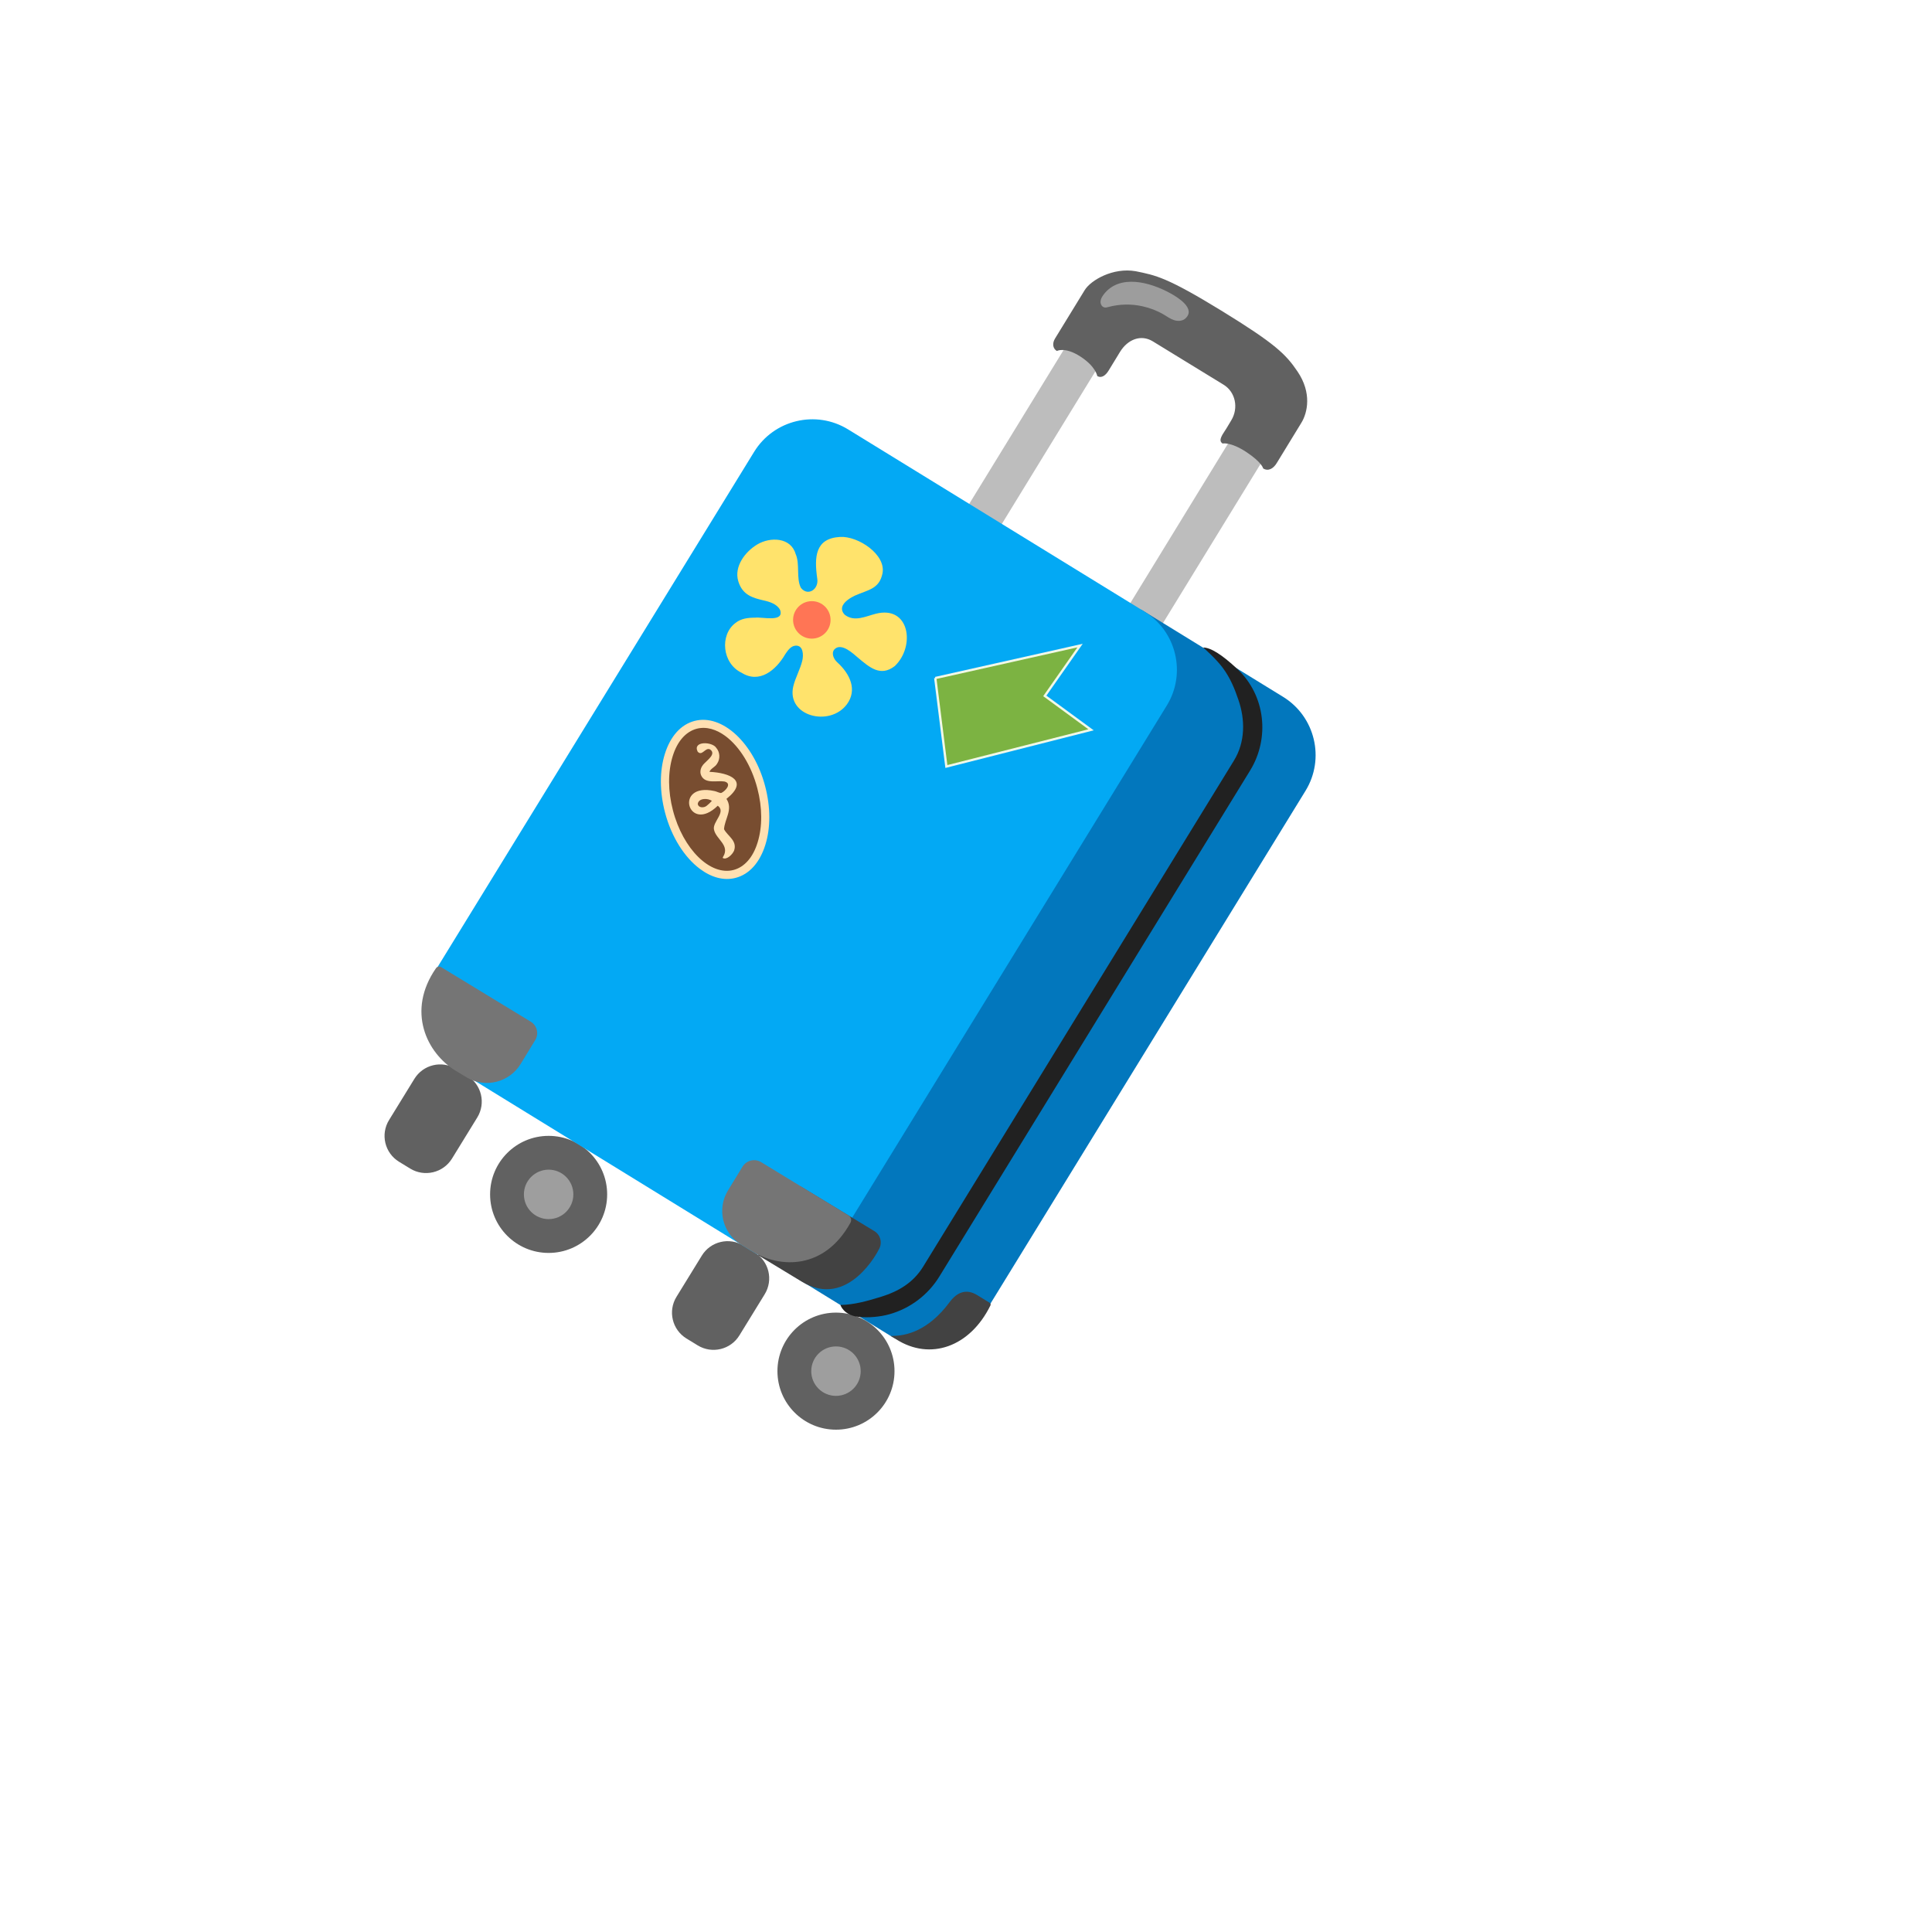
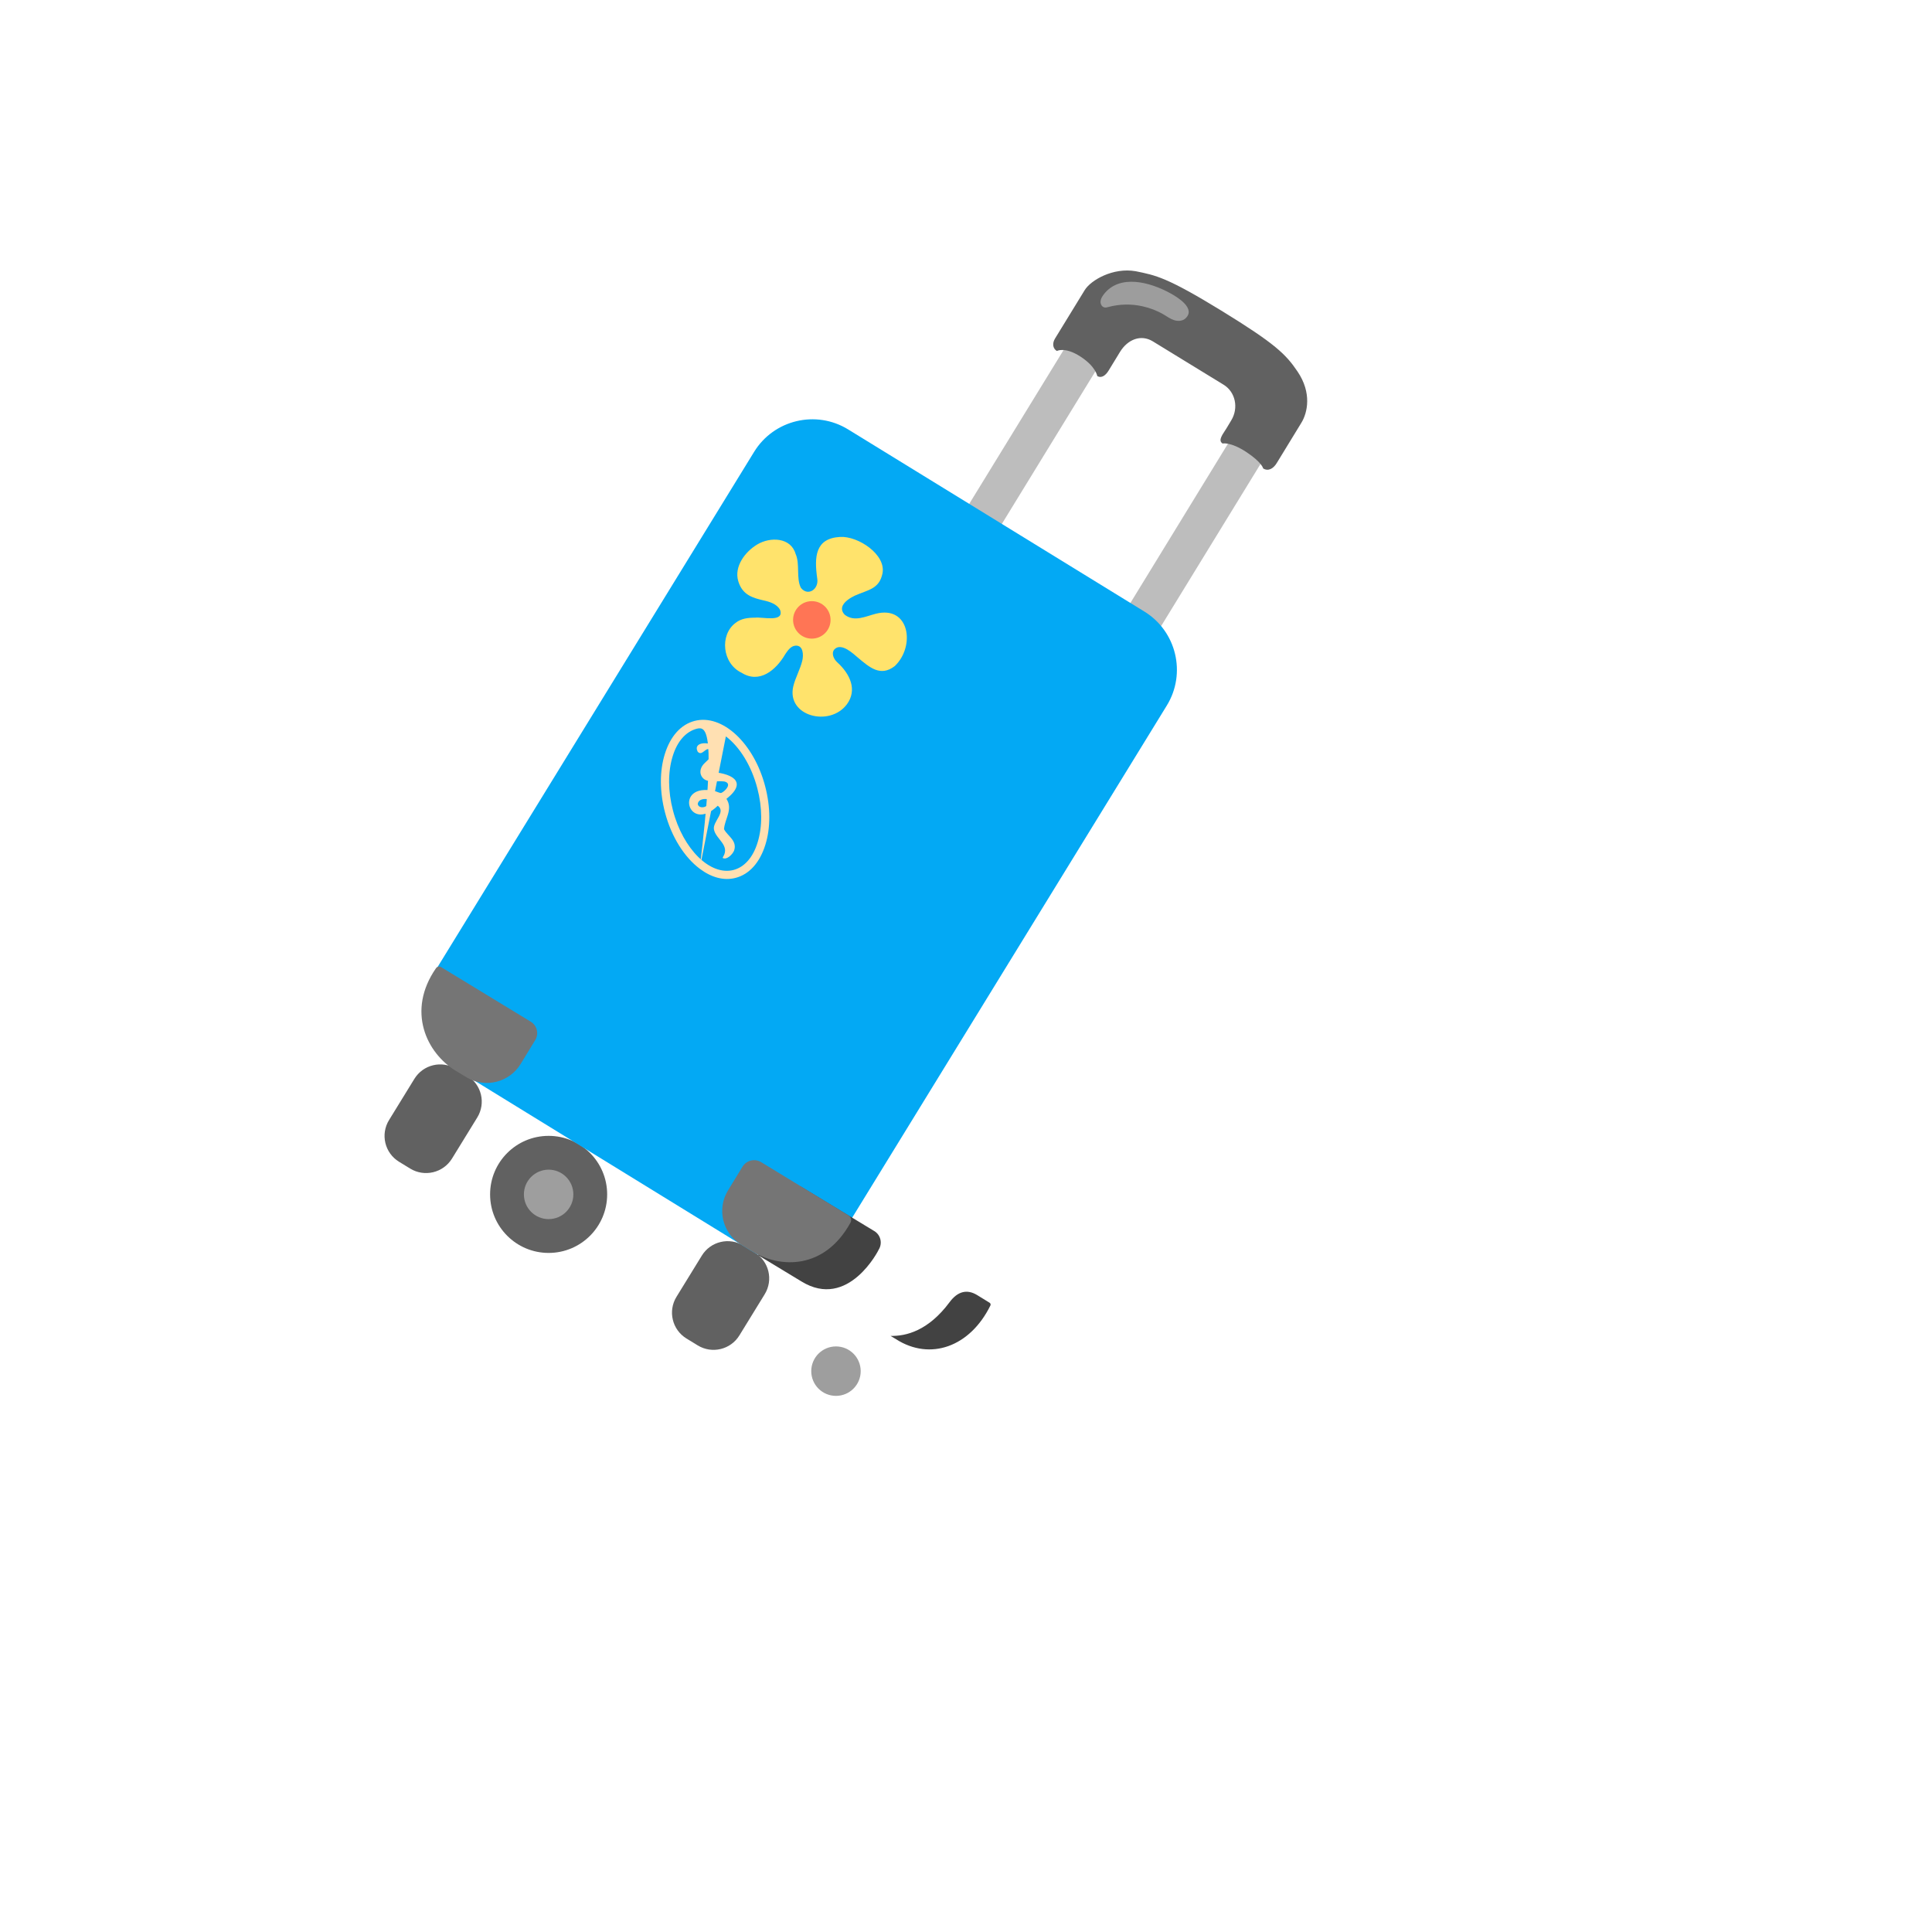
<svg xmlns="http://www.w3.org/2000/svg" version="1.1" width="100%" height="100%" id="svgWorkerArea" viewBox="-25 -25 625 625" style="background: white;">
  <defs id="defsdoc">
    <pattern id="patternBool" x="0" y="0" width="10" height="10" patternUnits="userSpaceOnUse" patternTransform="rotate(35)">
      <circle cx="5" cy="5" r="4" style="stroke: none;fill: #ff000070;" />
    </pattern>
  </defs>
  <g id="fileImp-361464484" class="cosito">
-     <path id="circleImp-40696754" fill="#616161" class="grouped" d="M226.501 418.565C226.501 408.103 234.975 399.63 245.436 399.63 255.898 399.63 264.371 408.103 264.371 418.565 264.371 429.026 255.898 437.5 245.436 437.5 234.975 437.5 226.501 429.026 226.501 418.565 226.501 418.565 226.501 418.565 226.501 418.565" />
    <path id="circleImp-50847688" fill="#9e9e9e" class="grouped" d="M237.438 418.565C237.438 414.146 241.017 410.566 245.436 410.566 249.856 410.566 253.435 414.146 253.435 418.565 253.435 422.984 249.856 426.564 245.436 426.564 241.017 426.564 237.438 422.984 237.438 418.565 237.438 418.565 237.438 418.565 237.438 418.565" />
    <path id="pathImp-399052426" fill="#616161" class="grouped" d="M200.692 410.222C200.692 410.222 197.068 408.004 197.068 408.004 192.445 405.17 191.003 399.12 193.85 394.506 193.85 394.506 202.036 381.195 202.036 381.195 204.87 376.572 210.919 375.13 215.534 377.976 215.534 377.976 219.159 380.195 219.159 380.195 223.783 383.038 225.22 389.069 222.377 393.693 222.377 393.693 214.191 407.004 214.191 407.004 211.353 411.622 205.308 413.063 200.692 410.222 200.692 410.222 200.692 410.222 200.692 410.222" />
    <path id="circleImp-128472244" fill="#616161" class="grouped" d="M133.545 361.385C133.545 350.923 142.019 342.45 152.48 342.45 162.942 342.45 171.415 350.923 171.415 361.385 171.415 371.846 162.942 380.32 152.48 380.32 142.019 380.32 133.545 371.846 133.545 361.385 133.545 361.385 133.545 361.385 133.545 361.385" />
    <path id="circleImp-381141442" fill="#9e9e9e" class="grouped" d="M144.481 361.385C144.481 356.966 148.061 353.386 152.48 353.386 156.9 353.386 160.479 356.966 160.479 361.385 160.479 365.804 156.9 369.384 152.48 369.384 148.061 369.384 144.481 365.804 144.481 361.385 144.481 361.385 144.481 361.385 144.481 361.385" />
    <path id="pathImp-560782648" fill="#616161" class="grouped" d="M107.705 353.042C107.705 353.042 104.081 350.824 104.081 350.824 99.458 347.99 98.016 341.941 100.862 337.326 100.862 337.326 109.049 324.015 109.049 324.015 111.883 319.392 117.932 317.95 122.547 320.796 122.547 320.796 126.171 323.015 126.171 323.015 130.796 325.858 132.233 331.889 129.39 336.513 129.39 336.513 121.203 349.824 121.203 349.824 118.35 354.42 112.325 355.856 107.705 353.042 107.705 353.042 107.705 353.042 107.705 353.042" />
    <stop offset="1" stop-color="#757575" id="stopImp-904952002" class="grouped" />
    <path id="pathImp-798717005" fill="#bdbdbd" stroke="url(#IconifyId17ecdb2904d178eab10001)" stroke-miterlimit="10" stroke-width="1.022" class="grouped" d="M331.019 92.42C331.019 92.42 297.648 146.851 297.648 146.851 297.648 146.851 287.181 140.226 287.181 140.226 287.181 140.226 320.832 85.359 320.832 85.359 320.832 85.359 331.019 92.42 331.019 92.42" />
    <stop offset="1" stop-color="#757575" id="stopImp-28885818" class="grouped" />
    <path id="pathImp-543856143" fill="#bdbdbd" stroke="url(#IconifyId17ecdb2904d178eab10002)" stroke-miterlimit="10" stroke-width="1.022" class="grouped" d="M384.074 122.979C384.074 122.979 349.516 179.346 349.516 179.346 349.516 179.346 338.955 172.878 338.955 172.879 338.955 172.878 373.481 116.511 373.481 116.511 373.481 116.511 384.074 122.979 384.074 122.979" />
    <path id="pathImp-115793653" fill="#616161" class="grouped" d="M325.894 68.861C325.894 68.861 316.302 84.515 316.302 84.515 315.396 85.984 315.489 87.702 316.895 88.546 316.895 88.546 319.458 87.077 324.488 90.327 329.519 93.576 329.956 96.638 329.956 96.638 331.362 97.482 332.706 96.388 333.612 94.92 333.612 94.92 337.33 88.827 337.33 88.827 339.798 84.796 344.079 83.078 347.923 85.421 347.923 85.421 370.826 99.451 370.826 99.451 374.669 101.794 375.762 106.981 373.294 111.012 373.294 111.011 371.7 113.667 371.7 113.668 370.638 115.417 368.857 117.448 370.513 118.479 370.513 118.479 373.013 117.854 378.137 121.198 383.261 124.572 383.636 126.541 383.636 126.541 385.292 127.572 386.948 126.572 388.011 124.822 388.011 124.822 395.978 111.793 395.978 111.793 397.978 108.543 399.447 102.138 394.76 95.201 390.979 89.608 387.573 86.202 370.044 75.454 352.391 64.643 348.922 64.08 342.392 62.737 335.049 61.456 327.863 65.642 325.894 68.861 325.894 68.861 325.894 68.861 325.894 68.861" />
    <path id="pathImp-61652254" fill="#bdbdbd" opacity=".65" class="grouped" d="M344.579 74.079C340.958 73.276 337.198 73.351 333.612 74.298 333.175 74.423 332.737 74.548 332.3 74.454 331.487 74.298 330.987 73.423 331.019 72.579 331.05 71.767 331.487 71.017 331.987 70.329 337.111 63.518 347.048 66.236 353.703 69.923 355.953 71.173 361.983 74.829 358.483 78.016 357.546 78.891 356.078 78.953 354.859 78.578 353.64 78.203 352.578 77.422 351.485 76.766 349.36 75.516 347.016 74.61 344.579 74.079 344.579 74.079 344.579 74.079 344.579 74.079" />
-     <path id="pathImp-938061441" fill="#0277bd" class="grouped" d="M397.322 230.84C403.727 220.435 400.447 206.78 390.042 200.406 390.042 200.406 344.204 172.222 344.204 172.222 344.204 172.222 217.096 378.851 217.096 378.851 217.096 378.851 263.059 407.129 263.059 407.129 273.464 413.534 287.118 410.253 293.492 399.849 293.492 399.849 397.322 230.84 397.322 230.84 397.322 230.84 397.322 230.84 397.322 230.84" />
    <path id="pathImp-813151719" fill="#03a9f4" class="grouped" d="M122.297 320.765C122.297 320.765 218.096 379.695 218.096 379.695 228.501 386.1 242.156 382.82 248.53 372.415 248.53 372.415 352.453 203.249 352.453 203.25 358.858 192.845 355.578 179.19 345.173 172.816 345.173 172.816 249.373 113.917 249.373 113.918 238.969 107.512 225.314 110.793 218.94 121.198 218.94 121.198 115.017 290.332 115.017 290.332 108.611 300.768 111.861 314.391 122.297 320.765 122.297 320.765 122.297 320.765 122.297 320.765" />
-     <path id="pathImp-528412181" fill="#212121" class="grouped" d="M246.874 397.161C251.373 397.068 255.56 395.88 260.028 394.506 265.684 392.756 270.433 389.944 273.62 384.788 273.62 384.788 374.169 221.06 374.169 221.06 377.856 215.06 377.856 207.843 375.606 201.344 374.481 198.063 373.106 194.438 370.482 190.939 368.295 188.033 364.389 184.564 364.202 184.471 366.639 184.471 370.263 186.72 375.262 191.407 384.418 199.969 385.824 213.811 379.418 224.247 379.418 224.278 278.869 387.975 278.869 387.975 275.208 393.923 269.44 398.274 262.715 400.161 259.685 401.005 255.935 401.348 252.717 401.005 247.905 400.505 246.874 397.161 246.874 397.161 246.874 397.161 246.874 397.161 246.874 397.161" />
-     <path id="ellipseImp-559941034" fill="#784d30" class="grouped" d="M191.41 237.524C187.927 224.196 191.788 211.653 200.039 209.497 208.29 207.341 217.795 216.39 221.278 229.718 224.761 243.046 220.9 255.589 212.649 257.745 204.398 259.901 194.894 250.852 191.41 237.524 191.41 237.524 191.41 237.524 191.41 237.524" />
-     <path id="pathImp-152642033" fill="#ffe0b2" class="grouped" d="M201.349 256.024C196.443 252.337 192.225 245.806 190.131 237.839 188.382 231.152 188.35 224.434 190.069 218.935 191.85 213.186 195.256 209.374 199.693 208.218 208.629 205.874 218.877 215.373 222.533 229.371 224.283 236.058 224.314 242.775 222.596 248.275 220.815 254.024 217.409 257.836 212.972 258.992 209.129 259.992 205.067 258.836 201.349 256.024 201.349 256.024 201.349 256.024 201.349 256.024M209.816 213.217C206.785 210.936 203.473 209.936 200.38 210.749 196.849 211.686 194.068 214.842 192.6 219.685 191.038 224.747 191.069 230.964 192.694 237.151 195.974 249.743 204.786 258.398 212.316 256.43 215.847 255.493 218.627 252.337 220.096 247.494 221.658 242.432 221.627 236.214 220.002 230.027 218.065 222.591 214.191 216.529 209.816 213.217 209.816 213.217 209.816 213.217 209.816 213.217" />
-     <path id="pathImp-209507419" fill="#7cb342" stroke="#f1f8e9" stroke-miterlimit="10" stroke-width=".753" class="grouped" d="M277.557 194.344C277.557 194.344 281.15 222.966 281.15 222.966 281.15 222.966 327.956 211.092 327.956 211.092 327.956 211.092 312.99 200.125 312.99 200.125 312.99 200.125 324.394 183.846 324.394 183.846 324.394 183.846 277.557 194.344 277.557 194.344" />
+     <path id="pathImp-152642033" fill="#ffe0b2" class="grouped" d="M201.349 256.024C196.443 252.337 192.225 245.806 190.131 237.839 188.382 231.152 188.35 224.434 190.069 218.935 191.85 213.186 195.256 209.374 199.693 208.218 208.629 205.874 218.877 215.373 222.533 229.371 224.283 236.058 224.314 242.775 222.596 248.275 220.815 254.024 217.409 257.836 212.972 258.992 209.129 259.992 205.067 258.836 201.349 256.024 201.349 256.024 201.349 256.024 201.349 256.024C206.785 210.936 203.473 209.936 200.38 210.749 196.849 211.686 194.068 214.842 192.6 219.685 191.038 224.747 191.069 230.964 192.694 237.151 195.974 249.743 204.786 258.398 212.316 256.43 215.847 255.493 218.627 252.337 220.096 247.494 221.658 242.432 221.627 236.214 220.002 230.027 218.065 222.591 214.191 216.529 209.816 213.217 209.816 213.217 209.816 213.217 209.816 213.217" />
    <path id="pathImp-296006482" fill="#ffe36c" class="grouped" d="M264.465 190.47C271.183 184.065 269.277 170.691 258.247 173.566 254.998 174.41 251.467 176.222 248.405 173.972 247.686 173.378 247.217 172.379 247.436 171.441 247.842 169.691 250.123 168.379 251.529 167.692 255.81 165.786 259.403 165.598 260.466 160.568 261.778 154.443 252.623 148.35 246.749 148.694 238.719 149.163 238.375 155.131 239.375 162.161 239.968 165.567 236.375 168.067 234.094 165.161 232.501 162.13 233.844 157.349 232.376 154.193 230.845 148.819 224.189 148.6 219.971 151.131 216.003 153.506 212.441 158.287 213.816 162.974 215.159 167.535 218.565 168.441 222.252 169.285 224.064 169.691 226.376 170.441 227.345 172.285 228.845 176.472 221.502 174.503 219.284 174.816 216.94 174.816 214.722 175.066 212.878 176.565 207.816 180.377 208.566 189.626 214.941 192.657 220.627 196.219 225.97 191.907 229.032 186.627 229.845 185.408 230.813 184.033 232.251 183.877 234.938 183.596 234.969 187.002 234.532 188.751 233.844 191.595 232.313 194.188 231.626 197.031 229.376 206.686 243.374 210.311 248.967 202.843 252.373 198.219 250.061 193.063 245.811 189.22 244.749 188.251 243.812 186.345 244.936 185.064 247.186 182.69 251.217 186.658 252.467 187.689 256.216 190.814 259.778 194.094 264.465 190.47 264.465 190.47 264.465 190.47 264.465 190.47" />
    <path id="circleImp-450281506" fill="#ff7555" class="grouped" d="M231.563 175.534C231.563 172.185 234.276 169.473 237.625 169.473 240.974 169.473 243.687 172.185 243.687 175.534 243.687 178.883 240.974 181.596 237.625 181.596 234.276 181.596 231.563 178.883 231.563 175.534 231.563 175.534 231.563 175.534 231.563 175.534" />
    <path id="pathImp-618118006" fill="#424242" class="grouped" d="M234.25 389.538C234.25 389.538 220.221 381.039 220.221 381.039 220.221 381.039 233.875 358.729 233.875 358.729 233.875 358.729 257.841 373.258 257.841 373.258 259.903 374.508 260.528 377.195 259.278 379.226 259.31 379.258 249.467 398.911 234.25 389.538 234.25 389.538 234.25 389.538 234.25 389.538" />
    <path id="pathImp-745950260" fill="#757575" class="grouped" d="M221.221 350.949C219.159 349.699 216.503 350.355 215.222 352.386 215.222 352.386 210.504 360.104 210.504 360.104 206.862 366.073 208.701 373.861 214.628 377.57 214.628 377.57 218.096 379.695 218.096 379.695 227.533 385.507 241.812 385.632 250.123 370.54 250.592 369.696 250.28 368.634 249.467 368.165 249.467 368.165 221.221 350.949 221.221 350.949 221.221 350.949 221.221 350.949 221.221 350.949" />
    <path id="pathImp-60671709" fill="#424242" class="grouped" d="M291.086 393.943C287.837 391.975 284.806 392.724 282.213 396.224 275.276 405.567 268.058 407.285 263.09 407.16 263.09 407.16 264.902 408.254 264.902 408.254 275.932 415.284 288.805 410.722 295.398 397.318 295.555 397.005 295.43 396.63 295.148 396.443 295.148 396.443 291.086 393.943 291.086 393.943 291.086 393.943 291.086 393.943 291.086 393.943" />
    <path id="pathImp-614785453" fill="#757575" class="grouped" d="M146.7 305.517C148.762 306.767 149.387 309.454 148.137 311.485 148.137 311.485 143.419 319.203 143.419 319.203 139.771 325.173 132.006 327.107 125.984 323.546 125.984 323.546 122.516 321.453 122.516 321.453 112.954 315.672 106.455 302.018 116.048 288.207 116.423 287.676 117.173 287.52 117.704 287.863 117.704 287.863 146.7 305.517 146.7 305.517 146.7 305.517 146.7 305.517 146.7 305.517" />
    <path id="pathImp-121663278" fill="#ffe0b2" class="grouped" d="M212.472 250.181C213.597 246.931 210.316 245.431 209.223 243.244 209.41 239.963 212.222 236.808 210.004 233.433 217.44 227.528 211.035 224.997 204.505 224.684 204.879 223.622 206.348 223.153 206.973 222.06 208.035 220.497 207.941 218.341 206.692 216.904 205.379 214.873 198.974 214.654 200.692 218.154 202.13 219.779 203.161 216.654 204.692 217.435 206.785 218.841 203.88 220.841 202.88 221.935 201.661 223.091 201.255 224.653 201.849 225.903 203.161 228.684 206.973 227.434 209.316 227.809 211.91 228.402 209.754 230.84 208.379 231.496 208.035 231.714 206.598 230.933 206.129 230.902 192.787 227.965 197.568 245.025 207.192 235.651 210.035 237.682 205.411 240.869 205.973 243.369 206.567 246.463 211.222 248.4 208.941 252.149 208.848 252.274 208.754 252.43 208.848 252.587 210.097 253.243 211.972 251.399 212.472 250.181 212.472 250.181 212.472 250.181 212.472 250.181M203.598 235.683C202.724 236.401 200.911 236.401 200.724 235.058 201.005 233.12 204.036 233.152 205.286 234.089 204.786 234.652 204.192 235.214 203.598 235.683 203.598 235.683 203.598 235.683 203.598 235.683" />
  </g>
</svg>